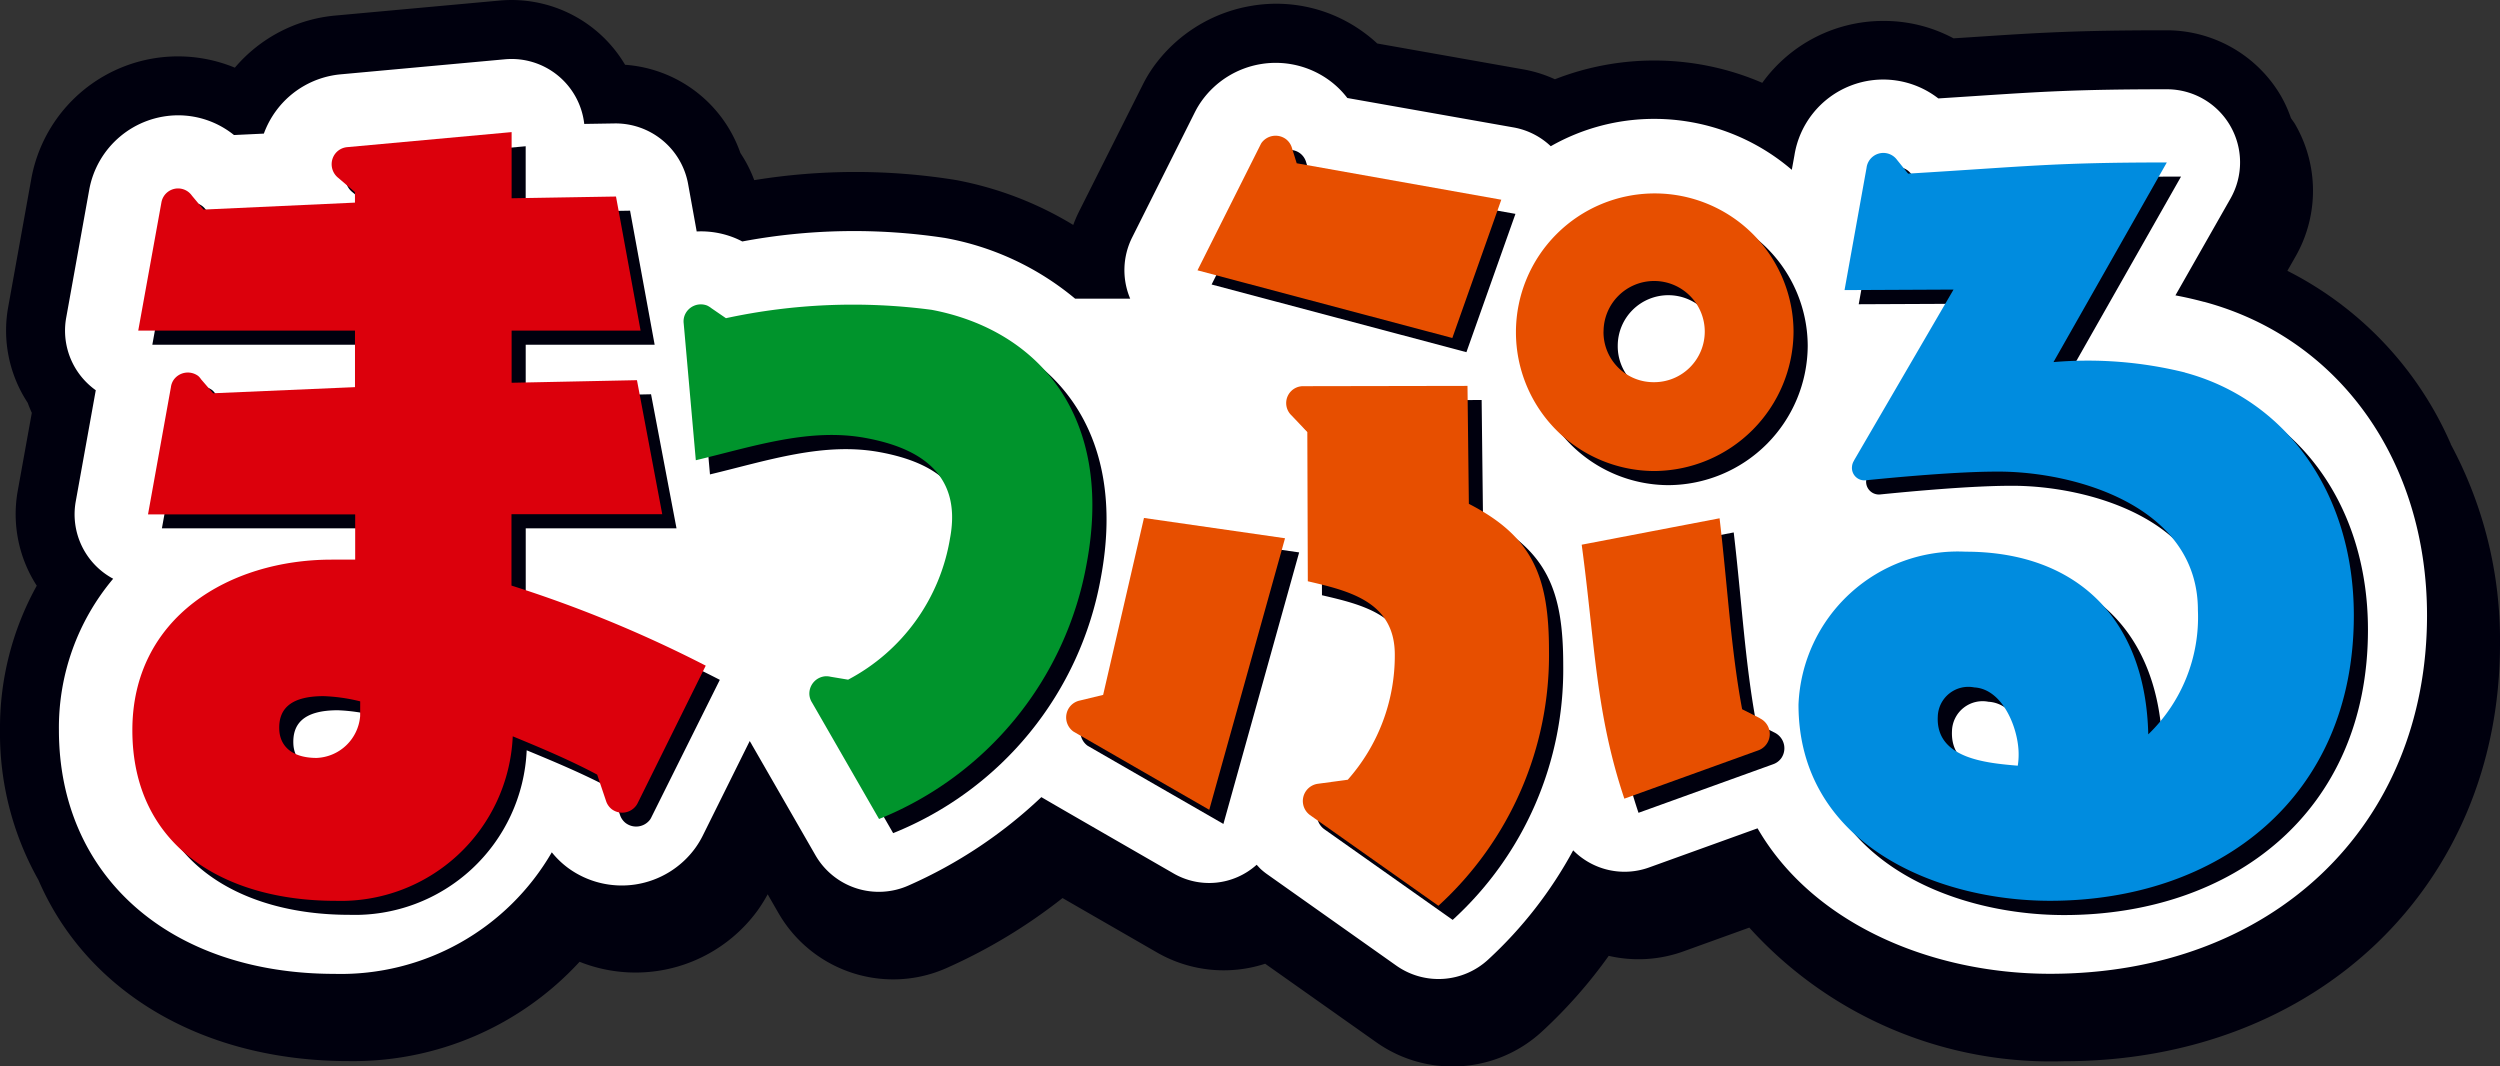
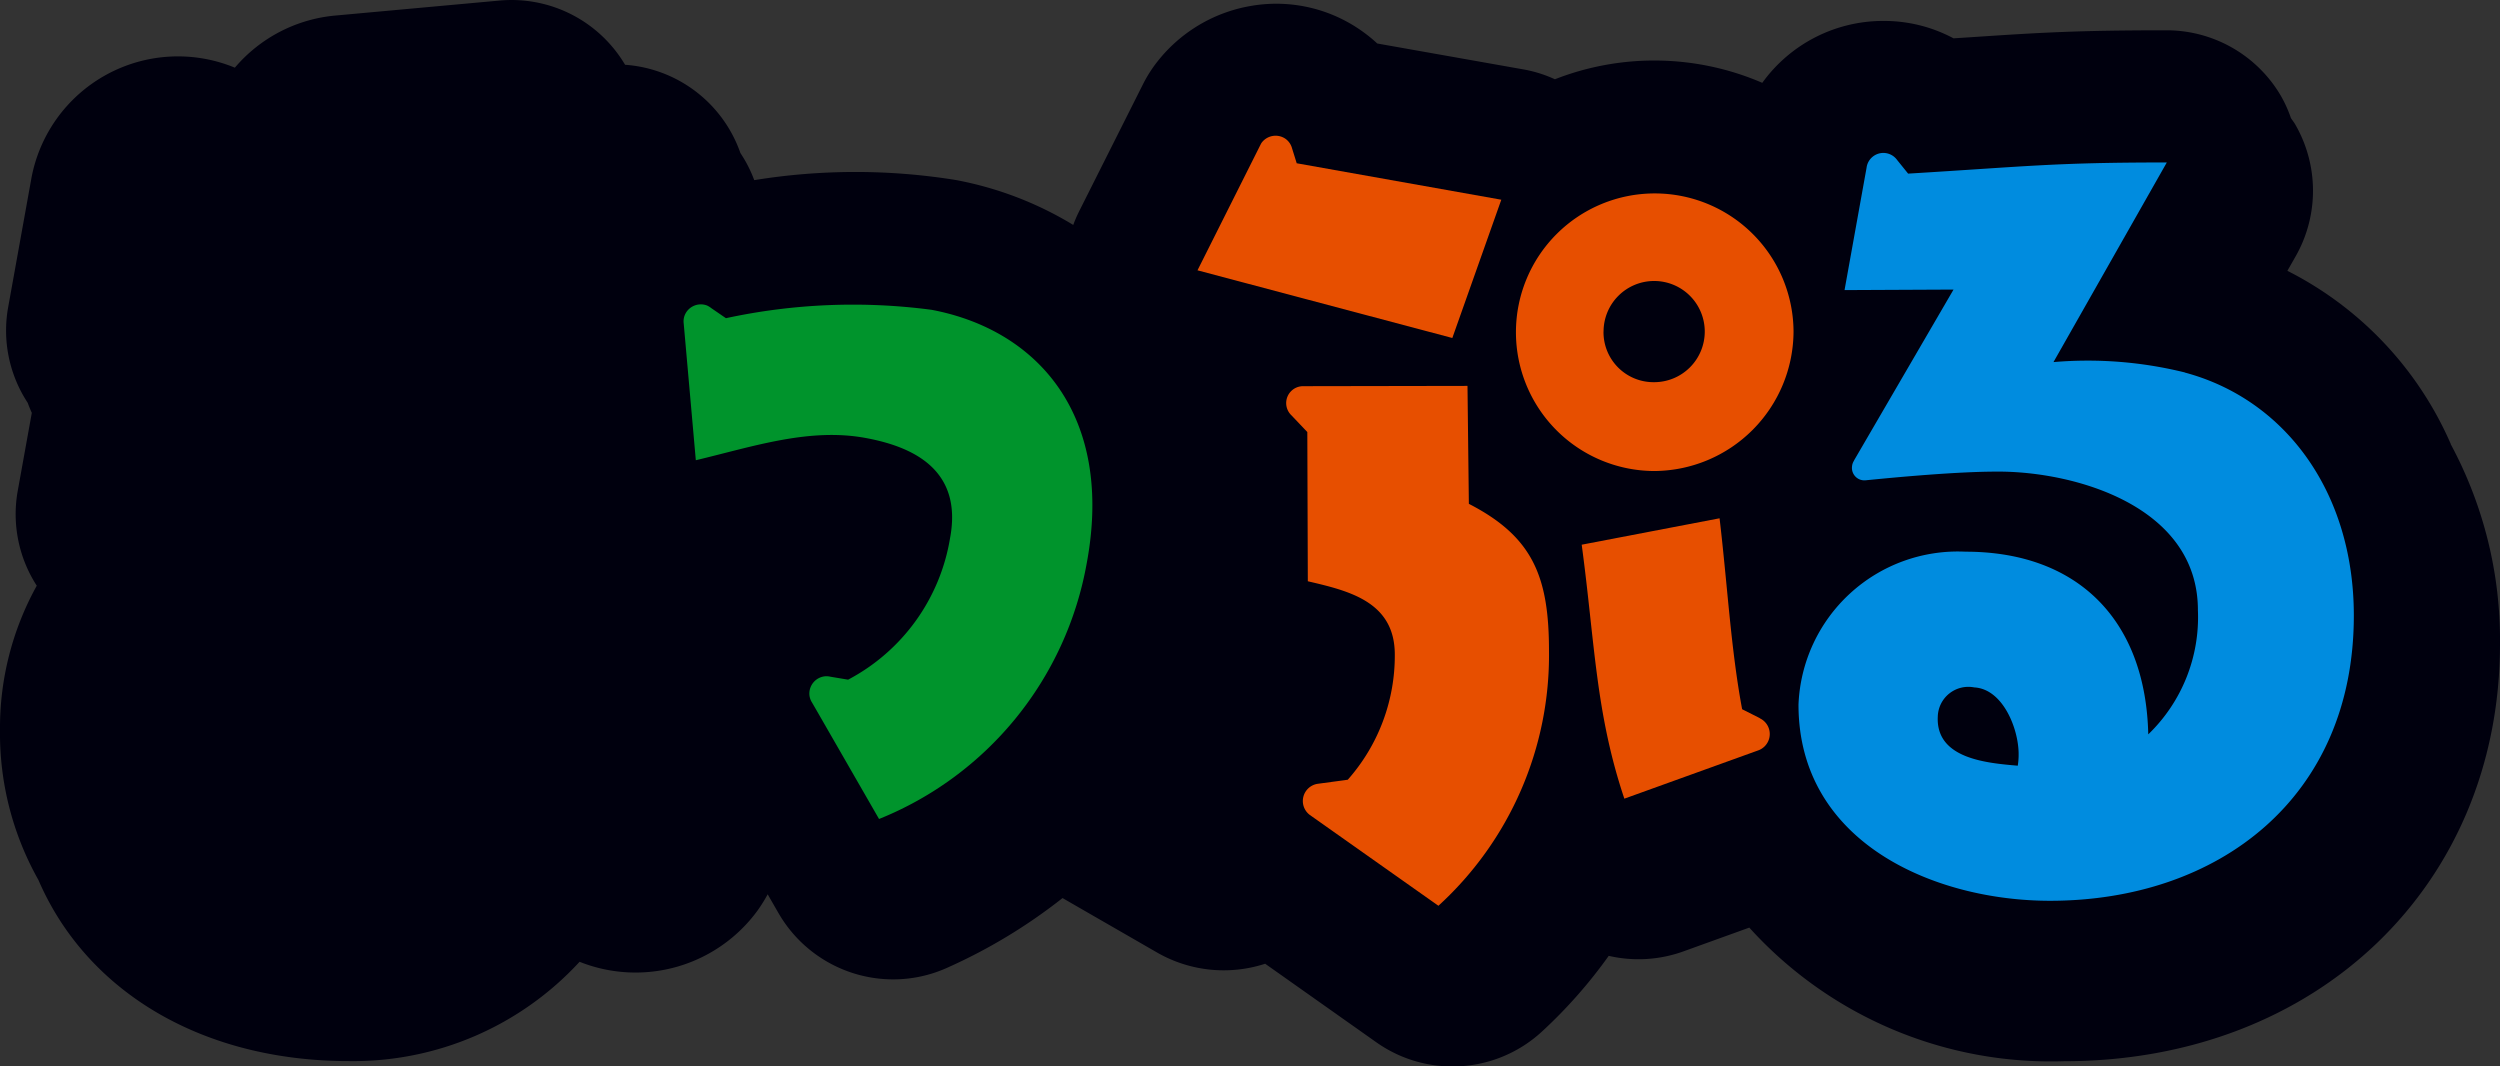
<svg xmlns="http://www.w3.org/2000/svg" width="86.222" height="36.775" viewBox="0 0 86.222 36.775">
  <rect x="0" y="0" width="86.222" height="36.775" fill="#333333" stroke="none" />
  <defs>
    <clipPath id="clip-path">
      <rect id="長方形_25019" data-name="長方形 25019" width="86.222" height="36.775" fill="none" />
    </clipPath>
  </defs>
  <g id="グループ_14014" data-name="グループ 14014" clip-path="url(#clip-path)">
    <path id="パス_9675" data-name="パス 9675" d="M84.525,15.314a12.1,12.1,0,0,0-5.636-5.974l.292-.512a4.574,4.574,0,0,0-.025-4.543c-.043-.075-.1-.142-.145-.214a4.443,4.443,0,0,0-.344-.762,4.568,4.568,0,0,0-3.936-2.264c-3.163,0-4.447.085-6.78.24l-.576.037a5.073,5.073,0,0,0-2.418-.6,5.138,5.138,0,0,0-4.178,2.135,9.4,9.4,0,0,0-7.152-.123A4.465,4.465,0,0,0,52.577,2.4L47.5,1.5a5.022,5.022,0,0,0-.475-.39A5.1,5.1,0,0,0,43.168.2a5.214,5.214,0,0,0-3.4,2.124,4.678,4.678,0,0,0-.335.556l-2.211,4.4a4.472,4.472,0,0,0-.207.478,12.046,12.046,0,0,0-4.057-1.551,21.771,21.771,0,0,0-6.945.006,4.542,4.542,0,0,0-.477-.935,4.557,4.557,0,0,0-3.978-3.044A4.552,4.552,0,0,0,17.229.019L11.567.536A5.157,5.157,0,0,0,8.1,2.334,5.141,5.141,0,0,0,1.076,6.186L.282,10.593a4.538,4.538,0,0,0,.674,3.3c.042.118.09.233.141.346L.612,16.927A4.545,4.545,0,0,0,1.268,20.2,10.112,10.112,0,0,0,0,25.179a10.3,10.3,0,0,0,1.325,5.17c1.647,3.819,5.6,6.247,10.714,6.247a10.606,10.606,0,0,0,7.95-3.425,5.208,5.208,0,0,0,6.133-1.761,5.109,5.109,0,0,0,.354-.567l.374.65A4.571,4.571,0,0,0,30.8,33.778a4.524,4.524,0,0,0,1.876-.405,18.725,18.725,0,0,0,3.97-2.4c.713.412,1.753,1.01,3.277,1.888a4.61,4.61,0,0,0,3.711.377l3.832,2.708a4.533,4.533,0,0,0,2.626.835h0a4.541,4.541,0,0,0,3.1-1.215,16.823,16.823,0,0,0,2.291-2.6,4.565,4.565,0,0,0,2.571-.152l2.277-.822A14.021,14.021,0,0,0,71.19,36.6c8.712,0,15.032-6.055,15.032-14.395a14.25,14.25,0,0,0-1.7-6.887" transform="translate(0 0)" fill="#00000e" />
-     <path id="パス_9676" data-name="パス 9676" d="M77.45,11.853c-.329-.088-.658-.163-.979-.223l1.9-3.34a2.522,2.522,0,0,0-2.192-3.768c-3.094,0-4.355.084-6.644.235l-1.241.081A3.1,3.1,0,0,0,63.331,6.8l-.091.5a7.286,7.286,0,0,0-4.748-1.757,7.2,7.2,0,0,0-3.565.943,2.505,2.505,0,0,0-1.265-.645L47.911,4.823A3.038,3.038,0,0,0,47.27,4.2a3.137,3.137,0,0,0-4.389.733,2.883,2.883,0,0,0-.2.326l-.023.044L40.488,9.635a2.521,2.521,0,0,0-.066,2.108h-1.9A9.686,9.686,0,0,0,34.03,9.649a20.851,20.851,0,0,0-6.987.122,2.887,2.887,0,0,0-.318-.145,3.1,3.1,0,0,0-1.254-.2l-.3-1.66A2.543,2.543,0,0,0,22.644,5.7l-1.051.017a2.522,2.522,0,0,0-2.736-2.229L13.2,4.006a3.118,3.118,0,0,0-2.232,1.254,3.161,3.161,0,0,0-.425.791L9.513,6.1A3.071,3.071,0,0,0,7.582,5.42,3.124,3.124,0,0,0,4.52,7.99L3.726,12.4a2.522,2.522,0,0,0,.547,2.064,2.556,2.556,0,0,0,.473.438l-.69,3.831a2.518,2.518,0,0,0,1.29,2.67,7.975,7.975,0,0,0-1.871,5.222c0,5.028,3.824,8.406,9.517,8.406a8.41,8.41,0,0,0,7.482-4.193,3.037,3.037,0,0,0,.564.542,3.135,3.135,0,0,0,4.385-.69,3.079,3.079,0,0,0,.264-.44L27.3,27l.06.1c.013.026.027.051.043.077l2.162,3.759a2.521,2.521,0,0,0,3.225,1.041,16.088,16.088,0,0,0,4.568-3.042c.471.277,1.607.931,4.532,2.616a2.451,2.451,0,0,0,2.893-.283c.049.049.09.1.144.151a2.313,2.313,0,0,0,.235.187L49.6,34.746a2.523,2.523,0,0,0,3.169-.209A14.493,14.493,0,0,0,55.7,30.77a2.492,2.492,0,0,0,2.622.589l3.737-1.348c1.91,3.306,6.016,5.017,10.089,5.017,7.652,0,13-5.084,13-12.361,0-5.314-3.018-9.56-7.692-10.815" transform="translate(-1.443 -1.443)" fill="#fff" />
    <path id="パス_9677" data-name="パス 9677" d="M49.68,18.957a20.737,20.737,0,0,0-7.083.288l-.5-.342a.759.759,0,0,0-.151-.092.6.6,0,0,0-.777.346.583.583,0,0,0-.029.273h0l.018.2.4,4.516c2-.479,3.926-1.131,5.882-.763,1.564.294,3.336,1.062,2.886,3.451a6.754,6.754,0,0,1-3.516,4.88l-.6-.1a.649.649,0,0,0-.176-.018.6.6,0,0,0-.56.639.587.587,0,0,0,.09.267l.149.257h0l2.163,3.759a11.714,11.714,0,0,0,7.16-8.793c.962-5.1-1.67-8.073-5.351-8.767" transform="translate(-17.072 -7.784)" fill="#00000e" />
    <path id="パス_9678" data-name="パス 9678" d="M100.234,38.284l-.61-.307c-.387-2.073-.5-4.217-.778-6.586l-4.755.911c.457,3.4.478,5.8,1.471,8.759l4.636-1.673a.582.582,0,0,0,.292-.217.6.6,0,0,0-.162-.834.682.682,0,0,0-.094-.053" transform="translate(-39.052 -13.028)" fill="#00000e" />
-     <path id="パス_9679" data-name="パス 9679" d="M64.973,37.476l-.8.193a.6.6,0,0,0-.228,1.069c.015.011,4.688,2.7,4.688,2.7l2.612-9.365-4.866-.7Z" transform="translate(-26.439 -13.021)" fill="#00000e" />
-     <path id="パス_9680" data-name="パス 9680" d="M81.916,11.043,74.859,9.786l-.16-.517a.585.585,0,0,0-.215-.318.6.6,0,0,0-.839.135.424.424,0,0,0-.032.06l-2.176,4.333,8.788,2.334Z" transform="translate(-29.65 -3.667)" fill="#00000e" />
+     <path id="パス_9679" data-name="パス 9679" d="M64.973,37.476l-.8.193a.6.6,0,0,0-.228,1.069c.015.011,4.688,2.7,4.688,2.7l2.612-9.365-4.866-.7" transform="translate(-26.439 -13.021)" fill="#00000e" />
    <path id="パス_9681" data-name="パス 9681" d="M82.97,27.651l-.047-4.067-5.659.011a.583.583,0,0,0-.412,1l.546.576.018,5.146c1.411.329,3,.7,3,2.529A6.45,6.45,0,0,1,78.8,37.167l-1.034.14v0a.591.591,0,0,0-.405.241.6.6,0,0,0,.13.835v0l4.433,3.131a11.694,11.694,0,0,0,3.813-8.788c0-2.553-.542-3.94-2.763-5.081" transform="translate(-31.823 -9.788)" fill="#00000e" />
    <path id="パス_9682" data-name="パス 9682" d="M99.79,16.973a4.787,4.787,0,1,0-4.809,4.808,4.83,4.83,0,0,0,4.809-4.808m-6.552,0a1.744,1.744,0,1,1,1.743,1.745,1.725,1.725,0,0,1-1.743-1.745" transform="translate(-37.444 -5.049)" fill="#00000e" />
    <path id="パス_9683" data-name="パス 9683" d="M120.2,17.423a13.928,13.928,0,0,0-4.533-.358l3.91-6.886c-3.934,0-4.808.137-8.923.385l-.38-.471a.584.584,0,0,0-1.053.272l-.76,4.216,3.76-.017-3.433,5.89,0,.007a.459.459,0,0,0-.071.212.441.441,0,0,0,.409.469.451.451,0,0,0,.063,0c1.159-.116,3.175-.3,4.533-.3,2.659-.012,6.925,1.179,6.925,4.779a5.612,5.612,0,0,1-1.712,4.284c-.09-3.973-2.462-6.3-6.3-6.3a5.5,5.5,0,0,0-5.764,5.276c0,4.779,4.713,6.766,8.676,6.766,5.794,0,10.477-3.538,10.477-9.839,0-4.251-2.364-7.449-5.824-8.379m-5.764,13.562c-1.081-.093-2.834-.242-2.758-1.7a1.056,1.056,0,0,1,1.258-1c.988.054,1.531,1.428,1.531,2.3a2.3,2.3,0,0,1-.031.4" transform="translate(-44.356 -4.088)" fill="#00000e" />
-     <path id="パス_9684" data-name="パス 9684" d="M28.405,27.025a43.023,43.023,0,0,0-6.694-2.762V21.8h5.2l-.878-4.624-4.323.091v-1.8h4.447l-.848-4.623-3.6.06V8.622l-5.662.518a.592.592,0,0,0-.43.237.6.6,0,0,0,.115.827l.573.49v.36l-5.224.24-.4-.479a.583.583,0,0,0-1.054.246l-.794,4.406h7.475v1.952l-4.893.209L11,17.147a.587.587,0,0,0-.106-.116.6.6,0,0,0-.841.128.589.589,0,0,0-.1.262l-.252,1.4L9.163,21.8h7.145v1.561H15.5c-3.513,0-6.875,1.981-6.875,5.883,0,4.052,3.242,5.885,6.995,5.885a5.936,5.936,0,0,0,6.124-5.674c1.02.42,2.011.84,2.912,1.32l.31.921a.586.586,0,0,0,.2.274A.6.6,0,0,0,26,31.843a.681.681,0,0,0,.055-.1ZM16.487,28.765a1.571,1.571,0,0,1-1.5,1.441c-.9,0-1.274-.45-1.291-.99-.019-.6.27-1.142,1.531-1.142a6.118,6.118,0,0,1,1.261.181Z" transform="translate(-3.579 -3.578)" fill="#00000e" />
    <path id="パス_9685" data-name="パス 9685" d="M48.845,18.122a20.737,20.737,0,0,0-7.083.29l-.5-.343a.811.811,0,0,0-.151-.094.6.6,0,0,0-.776.348.581.581,0,0,0-.03.272h0l.018.2.4,4.516c2-.478,3.927-1.132,5.882-.763,1.564.294,3.336,1.062,2.886,3.451a6.752,6.752,0,0,1-3.516,4.88l-.6-.1a.658.658,0,0,0-.175-.018.6.6,0,0,0-.56.64.586.586,0,0,0,.091.267l.148.256h0l2.163,3.76A11.717,11.717,0,0,0,54.2,26.89c.962-5.1-1.67-8.074-5.351-8.768" transform="translate(-16.725 -7.438)" fill="#00942c" />
    <path id="パス_9686" data-name="パス 9686" d="M99.4,37.45l-.61-.308c-.387-2.072-.5-4.216-.778-6.585l-4.755.911c.458,3.4.478,5.8,1.471,8.759l4.636-1.672a.6.6,0,0,0,.036-1.1" transform="translate(-38.706 -12.682)" fill="#e74f00" />
-     <path id="パス_9687" data-name="パス 9687" d="M64.139,36.64l-.8.194a.593.593,0,0,0-.361.23.6.6,0,0,0,.134.839c.015.011,4.687,2.7,4.687,2.7l2.613-9.365-4.865-.7Z" transform="translate(-26.093 -12.674)" fill="#e74f00" />
    <path id="パス_9688" data-name="パス 9688" d="M81.082,10.209,74.026,8.952l-.161-.517a.589.589,0,0,0-.214-.318.6.6,0,0,0-.84.134.662.662,0,0,0-.033.06l-2.174,4.333,8.789,2.334Z" transform="translate(-29.304 -3.321)" fill="#e74f00" />
    <path id="パス_9689" data-name="パス 9689" d="M82.136,26.816l-.047-4.065-5.659.01a.583.583,0,0,0-.412,1.006l.547.576.017,5.146c1.411.33,3,.7,3,2.529a6.453,6.453,0,0,1-1.622,4.316l-1.034.14,0,0a.6.6,0,0,0-.273,1.076v0l4.433,3.131A11.7,11.7,0,0,0,84.9,31.9c0-2.552-.542-3.94-2.763-5.081" transform="translate(-31.477 -9.442)" fill="#e74f00" />
    <path id="パス_9690" data-name="パス 9690" d="M98.954,16.139a4.787,4.787,0,1,0-4.808,4.808,4.831,4.831,0,0,0,4.808-4.808m-6.552,0a1.745,1.745,0,1,1,1.744,1.744A1.725,1.725,0,0,1,92.4,16.139" transform="translate(-37.097 -4.702)" fill="#e74f00" />
    <path id="パス_9691" data-name="パス 9691" d="M119.365,16.588a13.931,13.931,0,0,0-4.533-.358l3.909-6.885c-3.933,0-4.808.137-8.922.385l-.381-.472a.584.584,0,0,0-1.053.273l-.759,4.216,3.759-.018-3.431,5.892,0,.007a.432.432,0,0,0-.071.212.429.429,0,0,0,.471.467c1.16-.116,3.176-.3,4.535-.3,2.657-.013,6.924,1.178,6.924,4.778a5.611,5.611,0,0,1-1.712,4.284c-.089-3.972-2.461-6.3-6.3-6.3a5.5,5.5,0,0,0-5.763,5.276c0,4.778,4.713,6.764,8.675,6.764,5.794,0,10.478-3.537,10.478-9.838,0-4.251-2.364-7.45-5.824-8.379M113.6,30.15c-1.081-.093-2.835-.242-2.758-1.7a1.055,1.055,0,0,1,1.257-1c.989.053,1.531,1.427,1.531,2.3a2.3,2.3,0,0,1-.03.4" transform="translate(-44.01 -3.742)" fill="#008cdf" />
-     <path id="パス_9692" data-name="パス 9692" d="M27.572,26.19a43.209,43.209,0,0,0-6.7-2.762V20.966h5.2L25.2,16.344l-4.323.089v-1.8h4.448l-.848-4.623-3.6.06V7.788l-5.661.518a.589.589,0,0,0-.43.236.6.6,0,0,0,.115.827l.573.49v.361l-5.223.24-.4-.48a.583.583,0,0,0-1.054.246L8,14.633h7.475v1.951l-4.893.211-.415-.481a.559.559,0,0,0-.1-.116.6.6,0,0,0-.841.128.583.583,0,0,0-.1.263l-.252,1.4-.537,2.983h7.145v1.561h-.81c-3.513,0-6.875,1.981-6.875,5.883,0,4.053,3.242,5.884,6.995,5.884a5.935,5.935,0,0,0,6.124-5.673c1.021.419,2.012.84,2.912,1.321l.31.921a.588.588,0,0,0,.195.273.6.6,0,0,0,.841-.128.58.58,0,0,0,.056-.095ZM15.653,27.931a1.571,1.571,0,0,1-1.5,1.441c-.9,0-1.274-.451-1.29-.99-.019-.6.27-1.141,1.531-1.141a6.072,6.072,0,0,1,1.261.18Z" transform="translate(-3.232 -3.232)" fill="#dc000c" />
  </g>
</svg>